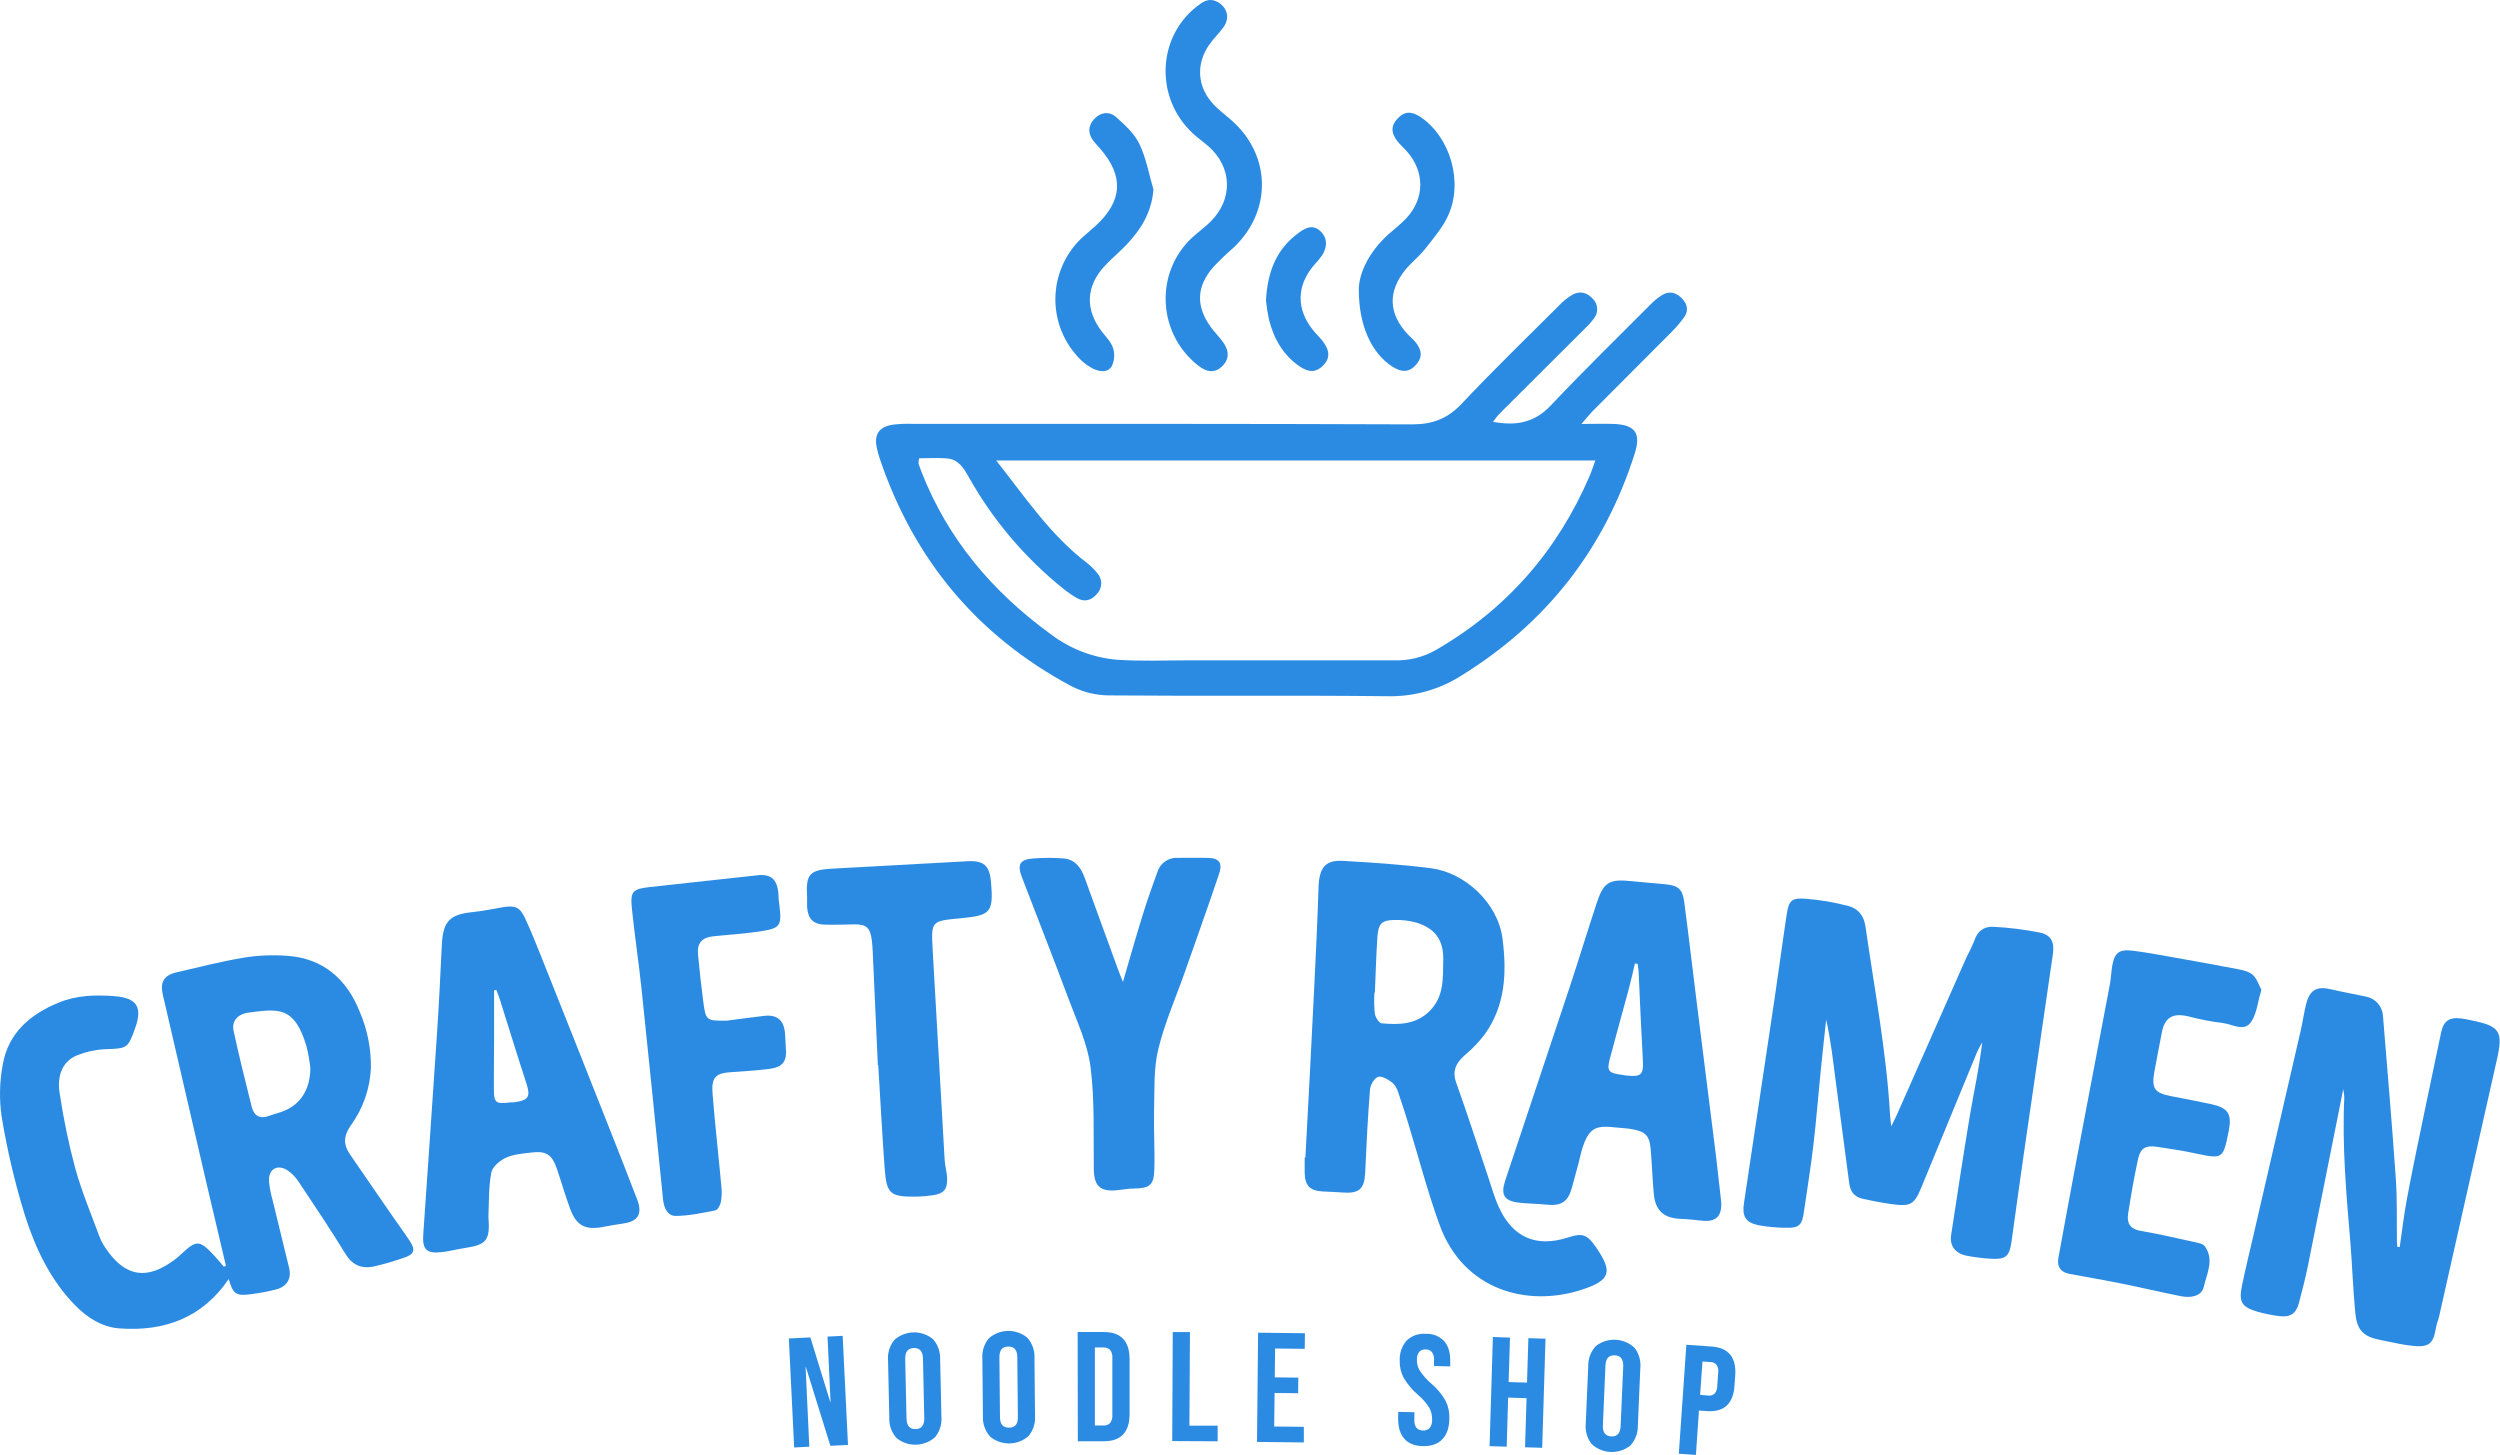
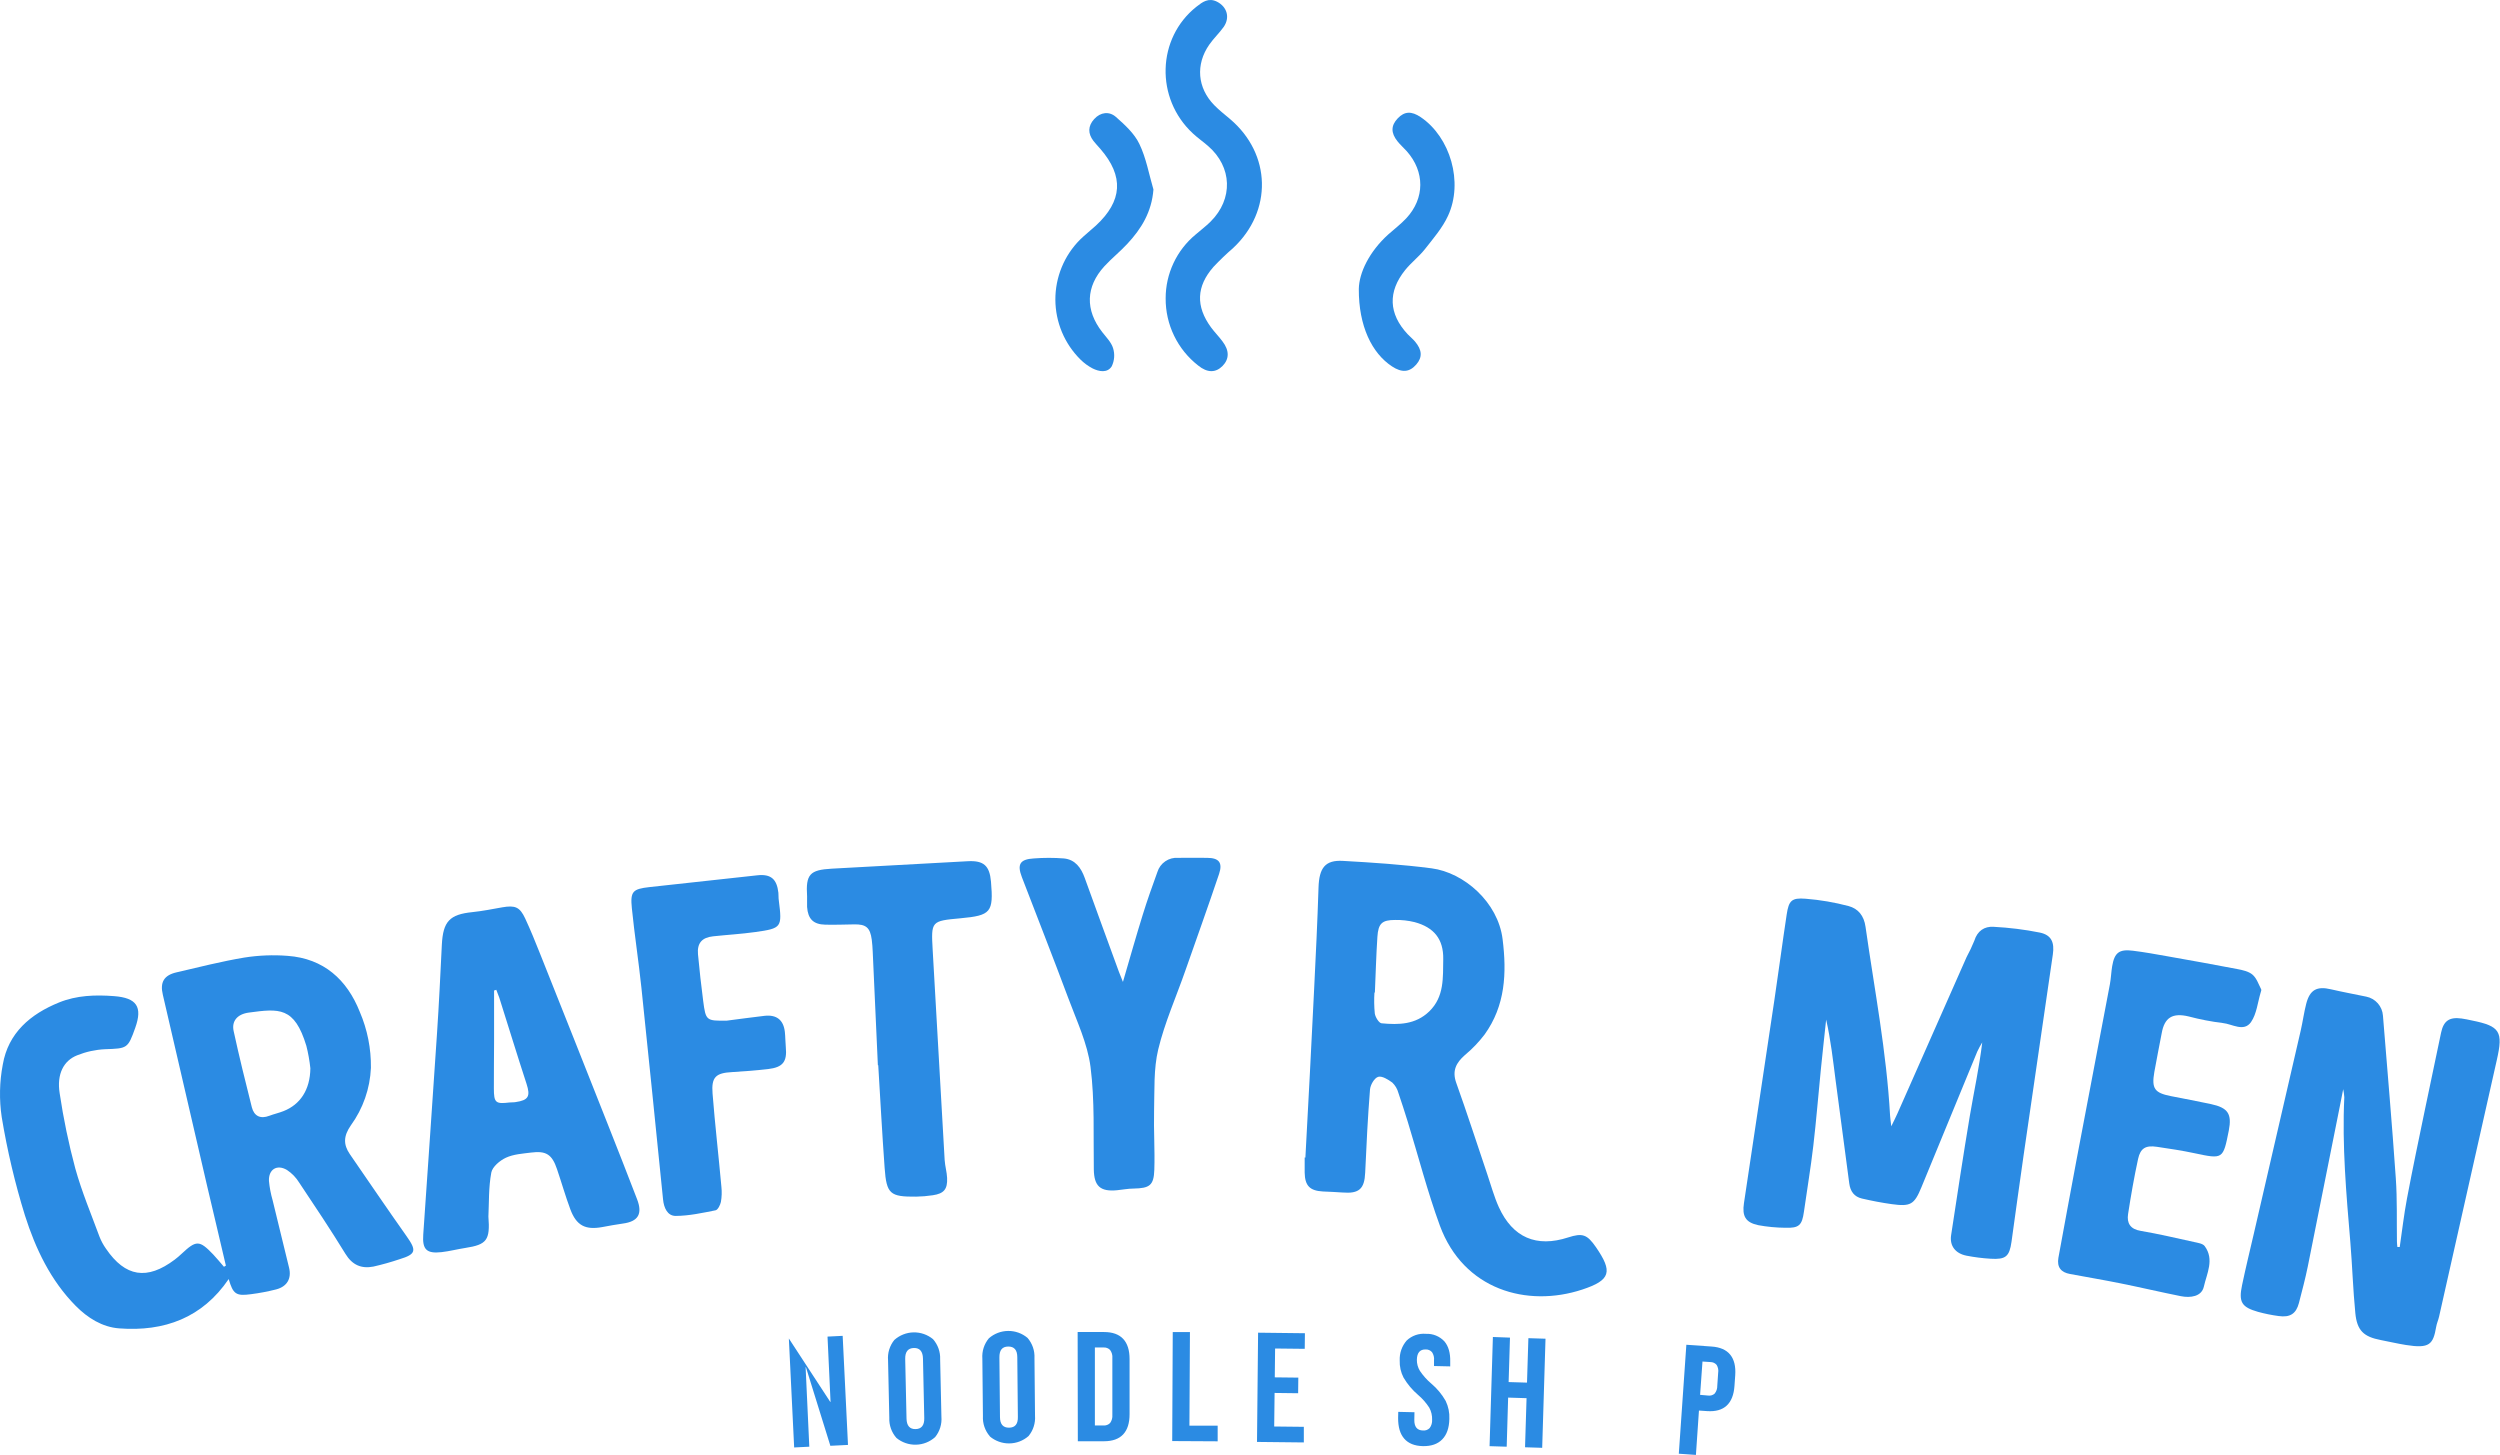
<svg xmlns="http://www.w3.org/2000/svg" width="122" height="71" viewBox="0 0 122 71" fill="none">
-   <path d="M72.859 20.586C73.986 20.793 74.879 20.632 75.668 19.796C77.258 18.115 78.912 16.494 80.548 14.855C80.719 14.678 80.911 14.523 81.12 14.393C81.462 14.191 81.785 14.272 82.058 14.541C82.329 14.81 82.426 15.133 82.192 15.473C82.006 15.732 81.799 15.976 81.573 16.2C80.307 17.476 79.032 18.745 77.765 20.019C77.598 20.186 77.449 20.371 77.174 20.689C77.817 20.689 78.297 20.67 78.775 20.689C79.801 20.738 80.089 21.145 79.775 22.134C78.296 26.782 75.482 30.389 71.333 32.957C70.256 33.648 68.998 34.003 67.718 33.976C63.188 33.923 58.656 33.976 54.124 33.936C53.488 33.932 52.863 33.78 52.296 33.492C47.698 31.038 44.59 27.305 42.928 22.367C42.873 22.204 42.827 22.038 42.792 21.869C42.644 21.196 42.889 20.834 43.577 20.723C43.895 20.686 44.215 20.673 44.535 20.685C52.667 20.685 60.789 20.677 68.917 20.709C69.903 20.709 70.638 20.436 71.323 19.709C72.875 18.06 74.503 16.483 76.106 14.883C76.293 14.687 76.506 14.517 76.739 14.38C77.11 14.176 77.462 14.281 77.736 14.588C77.859 14.713 77.933 14.879 77.942 15.054C77.951 15.23 77.896 15.402 77.786 15.539C77.653 15.718 77.504 15.884 77.342 16.036C75.948 17.428 74.553 18.818 73.156 20.207C73.049 20.327 72.95 20.453 72.859 20.586ZM44.854 22.364C44.834 22.446 44.823 22.529 44.823 22.613C44.866 22.761 44.918 22.892 44.971 23.03C46.256 26.321 48.449 28.894 51.277 30.949C52.206 31.657 53.316 32.088 54.479 32.193C55.651 32.277 56.836 32.224 58.014 32.224C61.363 32.224 64.712 32.224 68.061 32.224C68.753 32.244 69.437 32.076 70.041 31.737C73.514 29.74 76.008 26.879 77.582 23.209C77.682 22.975 77.756 22.73 77.852 22.47H48.614C50.034 24.27 51.251 26.099 53.018 27.451C53.214 27.6 53.39 27.773 53.543 27.965C53.671 28.104 53.741 28.285 53.74 28.473C53.738 28.662 53.665 28.842 53.535 28.978C53.266 29.301 52.928 29.4 52.549 29.184C52.315 29.048 52.093 28.894 51.884 28.723C50.015 27.223 48.453 25.379 47.281 23.29C47.032 22.846 46.775 22.415 46.213 22.37C45.759 22.335 45.298 22.364 44.854 22.364Z" fill="#2B8BE3" />
  <path d="M11.023 61.763C10.727 60.474 10.412 59.184 10.112 57.894C9.388 54.779 8.667 51.663 7.947 48.547C7.799 47.935 8.002 47.594 8.604 47.453C9.707 47.197 10.805 46.916 11.918 46.73C12.62 46.619 13.332 46.59 14.04 46.646C15.797 46.776 16.933 47.805 17.558 49.38C17.928 50.242 18.113 51.172 18.101 52.111C18.057 53.123 17.716 54.1 17.12 54.92C16.761 55.438 16.748 55.85 17.074 56.326C17.996 57.664 18.908 59.008 19.845 60.333C20.339 61.031 20.304 61.204 19.498 61.45C19.079 61.591 18.653 61.711 18.222 61.809C17.63 61.924 17.187 61.729 16.857 61.187C16.136 60.013 15.371 58.864 14.605 57.718C14.452 57.468 14.247 57.255 14.003 57.094C13.515 56.805 13.1 57.067 13.125 57.63C13.155 57.949 13.215 58.265 13.304 58.572C13.567 59.672 13.844 60.77 14.108 61.87C14.234 62.393 14.009 62.783 13.48 62.922C13.074 63.026 12.662 63.104 12.247 63.157C11.516 63.257 11.374 63.15 11.16 62.418C9.874 64.311 8.018 64.992 5.815 64.825C4.988 64.763 4.277 64.315 3.695 63.727C2.469 62.488 1.735 60.937 1.219 59.319C0.731 57.746 0.352 56.141 0.084 54.517C-0.043 53.664 -0.026 52.797 0.136 51.951C0.402 50.402 1.487 49.488 2.878 48.922C3.736 48.571 4.653 48.541 5.566 48.611C6.675 48.695 6.964 49.134 6.601 50.155C6.239 51.175 6.21 51.164 5.123 51.202C4.659 51.224 4.201 51.324 3.77 51.497C3.1 51.759 2.765 52.421 2.911 53.347C3.095 54.585 3.35 55.811 3.674 57.02C3.989 58.154 4.449 59.248 4.857 60.355C4.938 60.561 5.044 60.756 5.172 60.937C6.115 62.319 7.178 62.486 8.528 61.469C8.646 61.379 8.758 61.284 8.865 61.182C9.579 60.514 9.729 60.514 10.402 61.215C10.586 61.407 10.752 61.617 10.928 61.819L11.023 61.763ZM15.146 52.133C15.107 51.765 15.042 51.399 14.951 51.04C14.37 49.118 13.62 49.217 12.142 49.414C11.573 49.491 11.296 49.838 11.402 50.317C11.672 51.564 11.979 52.801 12.29 54.036C12.401 54.465 12.707 54.618 13.144 54.45C13.373 54.363 13.616 54.311 13.844 54.219C14.647 53.901 15.134 53.186 15.146 52.133Z" fill="#2B8BE3" />
  <path d="M92.295 54.963C92.443 54.658 92.527 54.494 92.601 54.325C93.725 51.785 94.848 49.245 95.97 46.705C96.111 46.446 96.237 46.179 96.348 45.905C96.496 45.427 96.838 45.2 97.287 45.228C98.046 45.267 98.801 45.361 99.546 45.51C100.116 45.631 100.263 45.994 100.179 46.575C99.7 49.837 99.225 53.099 98.754 56.362C98.55 57.772 98.359 59.184 98.162 60.596C98.06 61.319 97.881 61.473 97.141 61.426C96.747 61.403 96.355 61.353 95.968 61.278C95.43 61.173 95.136 60.803 95.214 60.28C95.51 58.334 95.805 56.387 96.129 54.447C96.329 53.264 96.588 52.09 96.733 50.869C96.645 51.012 96.565 51.16 96.493 51.312C95.582 53.524 94.673 55.733 93.765 57.939C93.416 58.785 93.239 58.89 92.307 58.761C91.822 58.693 91.34 58.599 90.864 58.489C90.488 58.402 90.295 58.143 90.244 57.75C90.027 56.067 89.793 54.385 89.575 52.702C89.449 51.726 89.341 50.749 89.116 49.757C89.031 50.562 88.939 51.37 88.859 52.177C88.733 53.425 88.636 54.675 88.489 55.919C88.364 56.994 88.183 58.062 88.032 59.133C87.939 59.793 87.794 59.937 87.126 59.915C86.683 59.911 86.24 59.869 85.804 59.789C85.177 59.656 85.01 59.345 85.105 58.714C85.604 55.406 86.099 52.097 86.592 48.787C86.799 47.401 86.98 46.01 87.191 44.624C87.293 43.95 87.431 43.804 88.112 43.858C88.822 43.914 89.524 44.034 90.212 44.216C90.675 44.341 90.962 44.681 91.038 45.229C91.475 48.297 92.065 51.343 92.236 54.445C92.242 54.567 92.263 54.683 92.295 54.963Z" fill="#2B8BE3" />
  <path d="M63.703 56.492C63.851 53.742 63.999 50.992 64.131 48.241C64.212 46.599 64.292 44.956 64.344 43.312C64.375 42.355 64.665 41.962 65.534 42.011C66.979 42.092 68.428 42.188 69.86 42.374C71.448 42.581 73.104 44.033 73.326 45.827C73.535 47.493 73.459 49.08 72.449 50.483C72.168 50.853 71.845 51.19 71.487 51.487C71.058 51.865 70.854 52.251 71.065 52.844C71.595 54.323 72.078 55.822 72.582 57.313C72.764 57.846 72.911 58.398 73.143 58.909C73.82 60.395 74.978 60.889 76.521 60.388C77.231 60.159 77.45 60.24 77.882 60.861C78.705 62.057 78.611 62.47 77.213 62.931C74.522 63.818 71.42 62.947 70.264 59.806C69.658 58.147 69.216 56.428 68.697 54.737C68.549 54.267 68.401 53.795 68.241 53.332C68.19 53.141 68.088 52.968 67.946 52.831C67.745 52.683 67.441 52.492 67.254 52.55C67.066 52.608 66.874 52.943 66.856 53.172C66.749 54.521 66.681 55.872 66.621 57.225C66.587 58.019 66.325 58.26 65.513 58.194C65.195 58.166 64.874 58.163 64.555 58.144C63.915 58.107 63.681 57.863 63.668 57.224C63.668 56.977 63.668 56.731 63.668 56.484L63.703 56.492ZM67.094 48.434H67.073C67.051 48.776 67.057 49.119 67.09 49.46C67.118 49.64 67.292 49.925 67.422 49.937C68.256 50.016 69.081 50.004 69.751 49.353C70.49 48.635 70.413 47.697 70.43 46.804C70.446 45.827 69.976 45.253 69.029 44.999C68.72 44.923 68.402 44.888 68.083 44.894C67.443 44.894 67.26 45.062 67.217 45.717C67.157 46.621 67.134 47.533 67.094 48.434Z" fill="#2B8BE3" />
  <path d="M117.107 60.852C117.223 60.061 117.313 59.266 117.461 58.486C117.734 57.037 118.037 55.596 118.336 54.153C118.595 52.9 118.864 51.649 119.124 50.397C119.246 49.82 119.523 49.621 120.125 49.703C120.297 49.726 120.465 49.764 120.634 49.8C122.003 50.076 122.16 50.338 121.846 51.722C120.904 55.897 119.964 60.074 119.027 64.251C118.99 64.42 118.913 64.58 118.886 64.748C118.738 65.61 118.562 65.82 117.408 65.635C116.997 65.569 116.59 65.473 116.18 65.394C115.349 65.233 115.024 64.936 114.94 64.081C114.827 62.931 114.792 61.773 114.697 60.621C114.499 58.268 114.289 55.914 114.402 53.546C114.394 53.414 114.376 53.282 114.348 53.152C114.273 53.539 114.23 53.764 114.184 53.987C113.666 56.592 113.145 59.197 112.621 61.801C112.499 62.402 112.34 62.996 112.187 63.589C112.051 64.109 111.756 64.302 111.2 64.223C110.859 64.178 110.521 64.109 110.189 64.018C109.391 63.789 109.24 63.543 109.411 62.724C109.587 61.881 109.791 61.046 109.985 60.211C110.749 56.901 111.513 53.592 112.277 50.283C112.376 49.851 112.434 49.409 112.544 48.982C112.722 48.297 113.066 48.117 113.747 48.277C114.319 48.411 114.897 48.516 115.472 48.636C115.691 48.68 115.889 48.794 116.037 48.962C116.184 49.129 116.273 49.34 116.288 49.563C116.501 52.208 116.732 54.85 116.915 57.497C116.988 58.532 116.955 59.567 116.971 60.602C116.971 60.685 116.985 60.769 116.992 60.852H117.107Z" fill="#2B8BE3" />
-   <path d="M83.999 58.691C84.021 59.372 83.727 59.643 83.055 59.569C82.715 59.532 82.374 59.495 82.032 59.482C81.185 59.448 80.774 59.08 80.701 58.224C80.638 57.511 80.614 56.797 80.553 56.084C80.503 55.435 80.303 55.223 79.666 55.108C79.596 55.093 79.525 55.081 79.453 55.074C78.009 54.965 77.519 54.656 77.088 56.535C76.977 57.013 76.83 57.483 76.708 57.957C76.529 58.643 76.186 58.867 75.469 58.787C75.025 58.739 74.581 58.742 74.138 58.692C73.398 58.608 73.22 58.308 73.459 57.595C74.503 54.467 75.546 51.339 76.588 48.21C77.043 46.834 77.465 45.447 77.919 44.07C78.254 43.049 78.535 42.887 79.61 43C80.15 43.056 80.689 43.097 81.237 43.148C81.906 43.213 82.106 43.374 82.193 44.035C82.418 45.744 82.616 47.456 82.831 49.166C83.135 51.606 83.442 54.047 83.75 56.488C83.833 57.224 83.913 57.957 83.999 58.691ZM79.916 47.036L79.785 47.017C79.686 47.428 79.597 47.841 79.489 48.249C79.183 49.386 78.862 50.519 78.563 51.657C78.403 52.263 78.489 52.362 79.138 52.451C79.236 52.464 79.332 52.484 79.434 52.492C80.085 52.559 80.209 52.422 80.173 51.775C80.094 50.306 80.026 48.836 79.962 47.365C79.95 47.255 79.93 47.146 79.916 47.036Z" fill="#2B8BE3" />
  <path d="M23.834 59.369C23.925 60.522 23.755 60.738 22.706 60.9C22.317 60.96 21.933 61.062 21.543 61.105C20.817 61.186 20.602 60.975 20.655 60.242C20.877 56.977 21.111 53.712 21.325 50.447C21.422 49.001 21.491 47.552 21.562 46.103C21.62 44.965 21.939 44.624 23.058 44.511C23.546 44.46 24.028 44.363 24.512 44.277C25.142 44.168 25.369 44.261 25.631 44.826C25.893 45.39 26.122 45.952 26.348 46.523C27.459 49.309 28.566 52.096 29.668 54.885C30.147 56.097 30.624 57.309 31.091 58.526C31.366 59.243 31.142 59.61 30.398 59.709C30.059 59.757 29.722 59.819 29.385 59.882C28.566 60.03 28.128 59.808 27.833 59.016C27.593 58.371 27.404 57.707 27.182 57.054C26.941 56.339 26.654 56.15 25.916 56.245C25.502 56.298 25.06 56.325 24.692 56.495C24.396 56.632 24.028 56.938 23.975 57.224C23.84 57.948 23.867 58.696 23.834 59.369ZM24.219 48.302L24.111 48.337C24.111 49.17 24.111 50.004 24.111 50.836C24.111 51.598 24.096 52.359 24.101 53.12C24.101 53.817 24.188 53.883 24.865 53.801C24.963 53.789 25.062 53.801 25.161 53.782C25.794 53.691 25.891 53.496 25.696 52.894C25.239 51.496 24.809 50.085 24.365 48.686C24.32 48.568 24.266 48.432 24.219 48.302Z" fill="#2B8BE3" />
  <path d="M100.45 61.38C100.745 59.783 101.034 58.185 101.337 56.588C101.876 53.736 102.425 50.883 102.963 48.031C103.018 47.736 103.025 47.44 103.074 47.151C103.185 46.491 103.416 46.31 104.084 46.395C104.646 46.464 105.205 46.566 105.762 46.665C106.901 46.868 108.039 47.069 109.175 47.289C109.438 47.339 109.737 47.403 109.927 47.567C110.118 47.731 110.223 48.034 110.346 48.281C110.364 48.315 110.336 48.377 110.322 48.429C110.174 48.917 110.127 49.476 109.851 49.875C109.502 50.378 108.934 49.97 108.471 49.924C107.91 49.855 107.354 49.748 106.808 49.603C106.021 49.415 105.625 49.65 105.489 50.431C105.373 51.061 105.24 51.686 105.131 52.316C104.992 53.122 105.141 53.332 105.932 53.489C106.584 53.619 107.238 53.739 107.888 53.878C108.731 54.058 108.923 54.357 108.765 55.173C108.487 56.578 108.483 56.573 107.083 56.275C106.481 56.146 105.87 56.056 105.262 55.965C104.714 55.883 104.454 56.026 104.338 56.557C104.146 57.444 103.988 58.346 103.85 59.246C103.781 59.69 103.96 59.986 104.468 60.067C105.338 60.215 106.2 60.419 107.063 60.608C107.247 60.65 107.494 60.682 107.588 60.809C108.072 61.461 107.69 62.153 107.547 62.791C107.437 63.273 106.895 63.347 106.428 63.254C105.443 63.057 104.465 62.826 103.482 62.628C102.663 62.462 101.839 62.325 101.019 62.171C100.577 62.093 100.371 61.84 100.45 61.38Z" fill="#2B8BE3" />
  <path d="M54.799 47.918C55.144 46.735 55.441 45.688 55.765 44.643C55.982 43.94 56.229 43.247 56.48 42.556C56.546 42.342 56.682 42.156 56.868 42.03C57.053 41.904 57.276 41.845 57.499 41.863C57.967 41.863 58.432 41.854 58.9 41.863C59.479 41.863 59.677 42.089 59.491 42.647C58.959 44.229 58.394 45.8 57.841 47.378C57.397 48.653 56.837 49.902 56.522 51.209C56.291 52.169 56.346 53.204 56.319 54.206C56.296 55.164 56.362 56.128 56.331 57.081C56.306 57.848 56.105 57.986 55.32 58.002C55.051 58.002 54.783 58.058 54.514 58.083C53.688 58.164 53.39 57.877 53.378 57.066C53.352 55.395 53.429 53.709 53.217 52.061C53.069 50.918 52.544 49.818 52.136 48.718C51.397 46.736 50.622 44.771 49.867 42.803C49.626 42.176 49.775 41.932 50.448 41.892C50.938 41.854 51.429 41.854 51.919 41.892C52.471 41.947 52.756 42.346 52.935 42.843C53.485 44.369 54.044 45.892 54.6 47.416C54.647 47.533 54.7 47.663 54.799 47.918Z" fill="#2B8BE3" />
  <path d="M35.472 49.807C36.08 49.729 36.688 49.645 37.297 49.574C37.906 49.502 38.236 49.781 38.301 50.357C38.328 50.601 38.323 50.85 38.347 51.096C38.416 51.808 38.212 52.083 37.488 52.17C36.896 52.239 36.314 52.282 35.725 52.318C34.933 52.361 34.708 52.557 34.773 53.368C34.892 54.889 35.069 56.405 35.205 57.923C35.231 58.167 35.223 58.413 35.18 58.654C35.15 58.801 35.032 59.039 34.922 59.062C34.279 59.19 33.624 59.334 32.972 59.337C32.572 59.337 32.398 58.945 32.357 58.535C32.011 55.085 31.659 51.638 31.3 48.194C31.164 46.899 30.964 45.611 30.834 44.316C30.753 43.501 30.877 43.383 31.687 43.291C33.446 43.094 35.205 42.902 36.965 42.714C37.62 42.645 37.911 42.899 37.985 43.566C37.998 43.689 37.985 43.813 38.005 43.934C38.172 45.258 38.153 45.302 36.856 45.484C36.176 45.58 35.487 45.618 34.801 45.692C34.254 45.75 34.013 46.025 34.062 46.571C34.132 47.329 34.217 48.087 34.315 48.843C34.441 49.81 34.464 49.822 35.472 49.807Z" fill="#2B8BE3" />
  <path d="M42.84 51.982C42.756 50.137 42.672 48.292 42.589 46.449C42.58 46.253 42.568 46.056 42.542 45.858C42.463 45.266 42.264 45.096 41.675 45.11C41.208 45.118 40.739 45.135 40.274 45.124C39.69 45.111 39.428 44.845 39.386 44.261C39.376 44.089 39.395 43.916 39.386 43.745C39.317 42.673 39.509 42.451 40.59 42.391C42.803 42.27 45.013 42.15 47.22 42.028C48.002 41.985 48.292 42.24 48.36 43.025C48.487 44.52 48.36 44.675 46.874 44.812C45.441 44.944 45.435 44.944 45.515 46.362C45.706 49.778 45.901 53.193 46.099 56.607C46.117 56.903 46.206 57.19 46.219 57.484C46.244 58.034 46.062 58.248 45.521 58.328C45.253 58.369 44.983 58.392 44.712 58.396C43.432 58.408 43.262 58.269 43.17 56.995C43.049 55.325 42.96 53.651 42.858 51.981L42.84 51.982Z" fill="#2B8BE3" />
  <path d="M56.884 14.56C56.883 13.965 57.014 13.378 57.267 12.839C57.52 12.3 57.888 11.824 58.347 11.445C58.589 11.235 58.846 11.043 59.073 10.818C60.189 9.712 60.136 8.145 58.951 7.122C58.71 6.912 58.444 6.728 58.212 6.511C56.368 4.802 56.453 1.861 58.384 0.33C58.679 0.098 58.975 -0.125 59.388 0.082C59.883 0.333 60.035 0.857 59.713 1.318C59.503 1.614 59.223 1.874 59.014 2.176C58.336 3.147 58.431 4.292 59.256 5.133C59.495 5.378 59.769 5.591 60.032 5.814C62.045 7.525 62.102 10.302 60.18 12.101C59.845 12.391 59.525 12.698 59.221 13.02C58.379 13.976 58.347 14.951 59.099 15.977C59.274 16.215 59.482 16.421 59.66 16.663C59.998 17.107 59.992 17.522 59.66 17.859C59.327 18.196 58.92 18.204 58.468 17.835C57.971 17.447 57.569 16.95 57.295 16.382C57.02 15.814 56.88 15.191 56.884 14.56Z" fill="#2B8BE3" />
  <path d="M66.31 14.102C66.323 13.314 66.819 12.28 67.747 11.441C68.043 11.177 68.359 10.939 68.627 10.652C69.534 9.678 69.535 8.378 68.651 7.38C68.503 7.215 68.333 7.068 68.197 6.895C67.867 6.483 67.877 6.125 68.209 5.776C68.54 5.427 68.884 5.415 69.331 5.717C70.777 6.694 71.422 8.897 70.662 10.534C70.39 11.126 69.942 11.639 69.534 12.161C69.245 12.526 68.864 12.816 68.572 13.178C67.718 14.24 67.767 15.312 68.686 16.301C68.805 16.427 68.941 16.536 69.052 16.666C69.403 17.083 69.42 17.435 69.114 17.788C68.785 18.168 68.413 18.198 67.931 17.881C66.95 17.237 66.301 15.916 66.31 14.102Z" fill="#2B8BE3" />
  <path d="M56.288 9.248C56.203 10.345 55.697 11.17 55.004 11.909C54.652 12.288 54.244 12.613 53.895 12.993C52.979 13.994 52.953 15.131 53.787 16.204C53.982 16.456 54.23 16.701 54.318 16.99C54.41 17.283 54.386 17.6 54.252 17.877C54.042 18.211 53.637 18.139 53.315 17.977C53.097 17.863 52.898 17.716 52.724 17.543C52.338 17.16 52.032 16.706 51.822 16.205C51.613 15.704 51.504 15.167 51.502 14.624C51.5 14.082 51.605 13.544 51.811 13.042C52.017 12.539 52.32 12.083 52.703 11.698C52.948 11.457 53.223 11.245 53.476 11.012C54.78 9.807 54.853 8.603 53.702 7.271C53.59 7.139 53.467 7.017 53.362 6.88C53.084 6.517 53.086 6.153 53.396 5.81C53.707 5.467 54.136 5.423 54.455 5.706C54.89 6.089 55.357 6.514 55.599 7.021C55.934 7.71 56.068 8.498 56.288 9.248Z" fill="#2B8BE3" />
-   <path d="M61.78 14.668C61.851 13.261 62.293 12.131 63.406 11.34C63.742 11.101 64.087 10.936 64.459 11.303C64.755 11.588 64.799 12.005 64.53 12.445C64.403 12.625 64.263 12.795 64.11 12.955C63.27 13.944 63.256 15.093 64.075 16.108C64.223 16.299 64.412 16.468 64.56 16.663C64.912 17.127 64.904 17.504 64.56 17.846C64.236 18.17 63.883 18.193 63.428 17.884C62.612 17.331 62.163 16.527 61.926 15.595C61.859 15.29 61.811 14.98 61.78 14.668Z" fill="#2B8BE3" />
-   <path d="M38.496 65.318L39.546 65.266L40.516 68.412H40.531L40.383 65.226L41.122 65.189L41.382 70.512L40.522 70.555L39.329 66.718H39.314L39.494 70.599L38.755 70.636L38.496 65.318Z" fill="#2B8BE3" />
+   <path d="M38.496 65.318L40.516 68.412H40.531L40.383 65.226L41.122 65.189L41.382 70.512L40.522 70.555L39.329 66.718H39.314L39.494 70.599L38.755 70.636L38.496 65.318Z" fill="#2B8BE3" />
  <path d="M43.747 70.172C43.508 69.902 43.383 69.549 43.398 69.189L43.337 66.388C43.306 66.029 43.415 65.672 43.642 65.391C43.9 65.16 44.232 65.028 44.578 65.02C44.925 65.013 45.263 65.13 45.53 65.35C45.769 65.62 45.894 65.972 45.879 66.332L45.941 69.134C45.971 69.493 45.862 69.85 45.635 70.13C45.377 70.362 45.045 70.494 44.699 70.501C44.352 70.509 44.014 70.392 43.747 70.172ZM45.104 69.205L45.041 66.298C45.033 65.948 44.884 65.775 44.597 65.782C44.31 65.789 44.167 65.967 44.174 66.316L44.238 69.224C44.245 69.575 44.395 69.746 44.681 69.74C44.968 69.734 45.112 69.555 45.104 69.205Z" fill="#2B8BE3" />
  <path d="M48.304 70.091C48.068 69.818 47.947 69.464 47.967 69.104L47.939 66.302C47.912 65.942 48.026 65.586 48.257 65.309C48.517 65.08 48.851 64.953 49.197 64.95C49.544 64.946 49.88 65.067 50.145 65.291C50.38 65.564 50.501 65.917 50.482 66.277L50.509 69.087C50.535 69.446 50.422 69.802 50.192 70.08C49.932 70.309 49.598 70.436 49.251 70.439C48.905 70.442 48.569 70.321 48.304 70.098V70.091ZM49.672 69.14L49.644 66.231C49.644 65.882 49.496 65.708 49.2 65.711C48.904 65.714 48.768 65.89 48.771 66.24L48.799 69.149C48.799 69.499 48.947 69.674 49.243 69.671C49.539 69.668 49.682 69.491 49.672 69.14Z" fill="#2B8BE3" />
  <path d="M52.589 65.003H53.874C54.289 65.003 54.601 65.114 54.81 65.337C55.019 65.56 55.123 65.887 55.123 66.319V69.014C55.123 69.446 55.02 69.773 54.813 69.996C54.604 70.221 54.292 70.332 53.877 70.333H52.598L52.589 65.003ZM53.858 69.564C53.916 69.568 53.975 69.559 54.029 69.537C54.084 69.516 54.133 69.484 54.174 69.442C54.257 69.327 54.295 69.186 54.283 69.045V66.274C54.296 66.133 54.257 65.992 54.172 65.878C54.132 65.836 54.082 65.804 54.028 65.783C53.973 65.762 53.914 65.753 53.856 65.757H53.43V69.564H53.858Z" fill="#2B8BE3" />
  <path d="M57.23 65.006H58.069L58.044 69.574H59.422V70.336L57.204 70.324L57.23 65.006Z" fill="#2B8BE3" />
  <path d="M61.395 65.035L63.68 65.062L63.671 65.823L62.225 65.807L62.209 67.215L63.358 67.228L63.349 67.99L62.2 67.976L62.181 69.613L63.627 69.629V70.391L61.342 70.366L61.395 65.035Z" fill="#2B8BE3" />
  <path d="M68.524 70.203C68.32 69.968 68.228 69.635 68.228 69.203L68.235 68.899L69.026 68.917L69.019 69.282C69.012 69.627 69.153 69.802 69.442 69.808C69.502 69.814 69.562 69.806 69.618 69.786C69.674 69.765 69.725 69.733 69.767 69.69C69.854 69.573 69.896 69.43 69.887 69.285C69.895 69.079 69.847 68.874 69.748 68.693C69.596 68.459 69.411 68.248 69.198 68.068C68.918 67.828 68.68 67.544 68.493 67.227C68.359 66.968 68.295 66.679 68.306 66.388C68.291 66.033 68.413 65.685 68.647 65.417C68.771 65.299 68.919 65.21 69.08 65.153C69.242 65.097 69.413 65.076 69.584 65.091C69.752 65.083 69.919 65.112 70.075 65.175C70.231 65.239 70.371 65.335 70.486 65.458C70.686 65.693 70.782 66.027 70.771 66.458V66.68L69.98 66.662V66.387C69.996 66.246 69.961 66.104 69.883 65.986C69.844 65.942 69.797 65.907 69.743 65.884C69.69 65.861 69.632 65.85 69.573 65.853C69.294 65.847 69.15 66.014 69.143 66.354C69.14 66.546 69.191 66.735 69.291 66.898C69.447 67.13 69.633 67.339 69.846 67.519C70.129 67.757 70.367 68.044 70.549 68.365C70.681 68.639 70.743 68.941 70.728 69.245C70.719 69.681 70.604 70.014 70.382 70.241C70.161 70.469 69.845 70.579 69.435 70.571C69.031 70.561 68.726 70.439 68.524 70.203Z" fill="#2B8BE3" />
  <path d="M72.853 65.245L73.687 65.276L73.621 67.445L74.518 67.472L74.585 65.303L75.421 65.329L75.259 70.653L74.422 70.627L74.496 68.231L73.597 68.203L73.527 70.599L72.691 70.573L72.853 65.245Z" fill="#2B8BE3" />
-   <path d="M77.67 70.466C77.449 70.181 77.347 69.821 77.385 69.462L77.506 66.663C77.499 66.303 77.632 65.954 77.876 65.689C78.148 65.475 78.488 65.365 78.834 65.38C79.18 65.395 79.51 65.533 79.763 65.77C79.984 66.055 80.086 66.414 80.047 66.773L79.927 69.573C79.934 69.933 79.801 70.282 79.557 70.547C79.285 70.762 78.945 70.871 78.599 70.856C78.253 70.841 77.923 70.703 77.67 70.466ZM79.087 69.589L79.213 66.684C79.227 66.333 79.091 66.153 78.802 66.14C78.512 66.126 78.358 66.296 78.346 66.647L78.221 69.552C78.206 69.903 78.342 70.083 78.632 70.097C78.921 70.11 79.072 69.94 79.087 69.589Z" fill="#2B8BE3" />
  <path d="M82.294 65.624L83.525 65.711C83.939 65.739 84.244 65.872 84.436 66.11C84.629 66.348 84.708 66.681 84.679 67.111L84.642 67.636C84.612 68.067 84.486 68.386 84.262 68.594C84.039 68.801 83.719 68.89 83.305 68.862L82.909 68.835L82.761 71L81.926 70.941L82.294 65.624ZM83.358 68.103C83.415 68.111 83.472 68.107 83.526 68.091C83.58 68.075 83.631 68.047 83.673 68.01C83.761 67.903 83.807 67.768 83.803 67.63L83.846 67C83.87 66.864 83.843 66.724 83.771 66.606C83.734 66.563 83.689 66.529 83.638 66.505C83.587 66.482 83.531 66.47 83.475 66.469L83.081 66.443L82.965 68.069L83.358 68.103Z" fill="#2B8BE3" />
</svg>